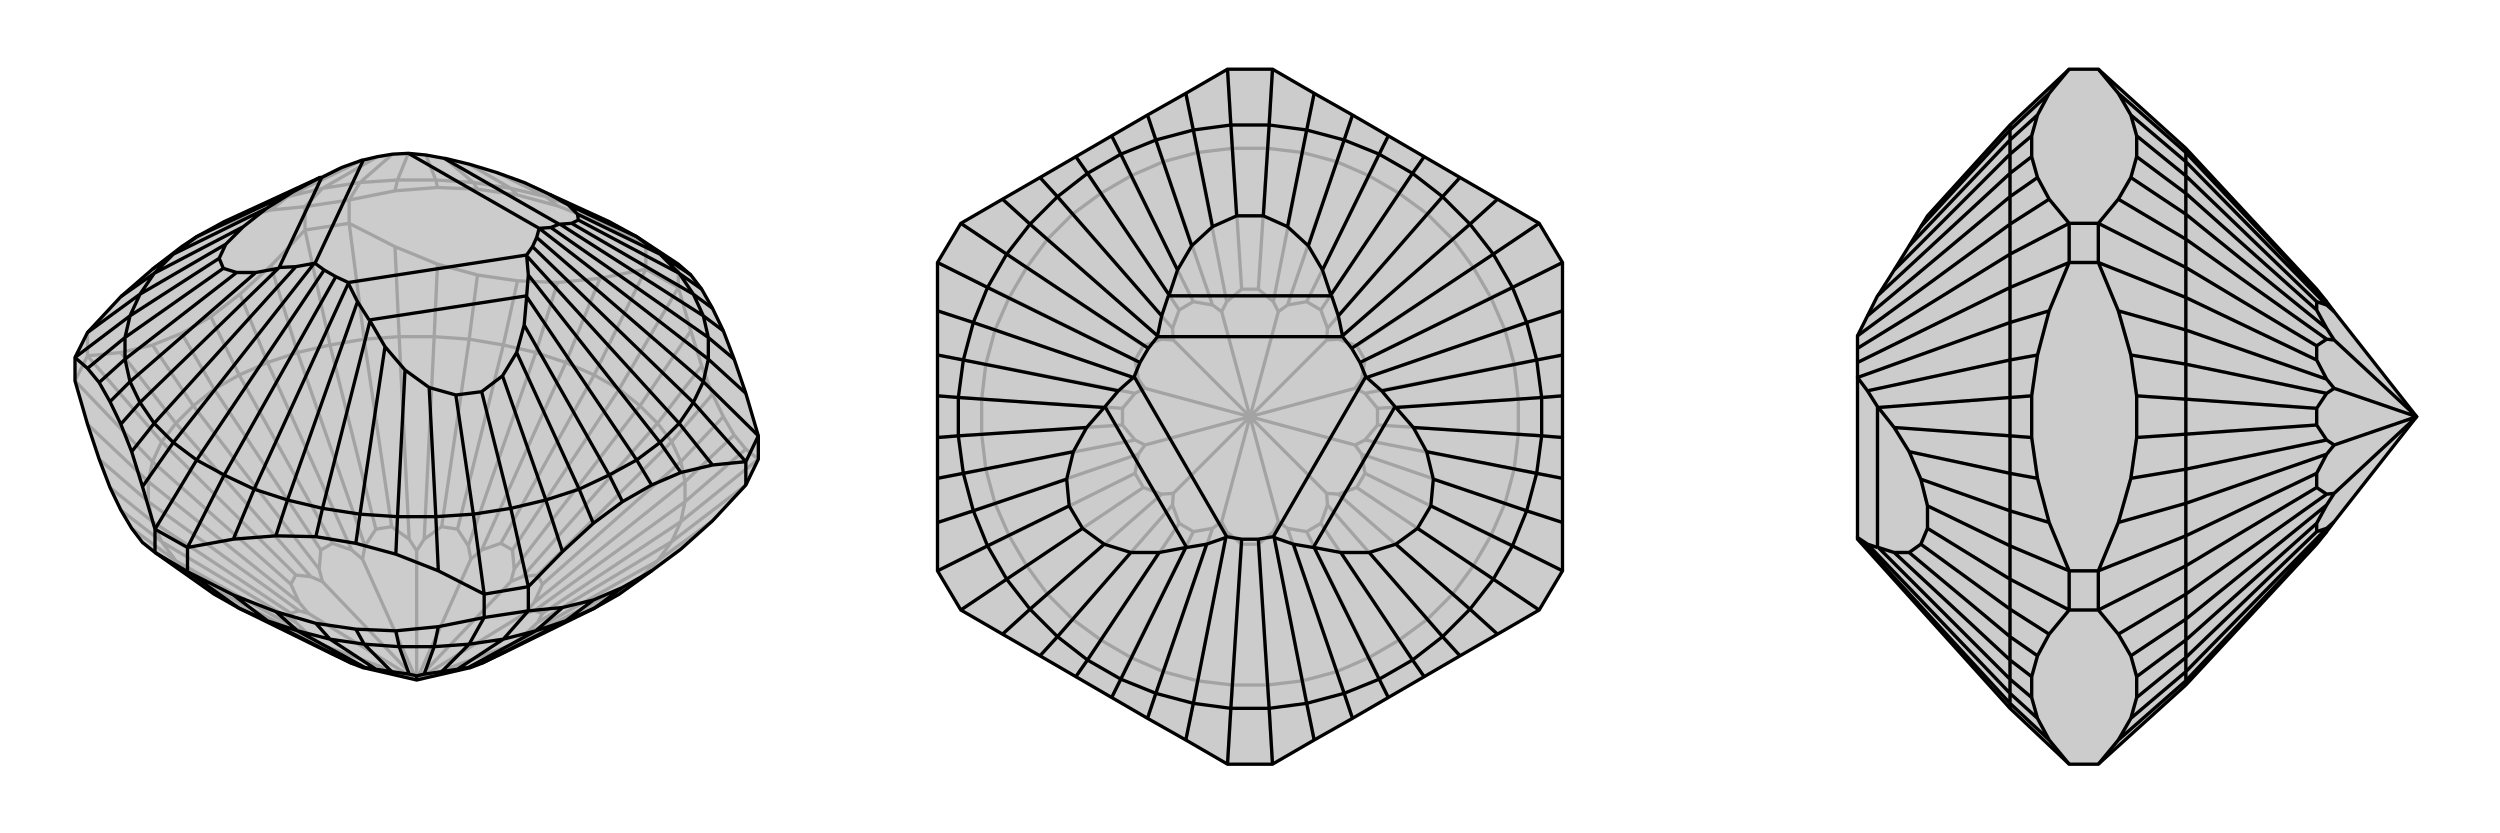
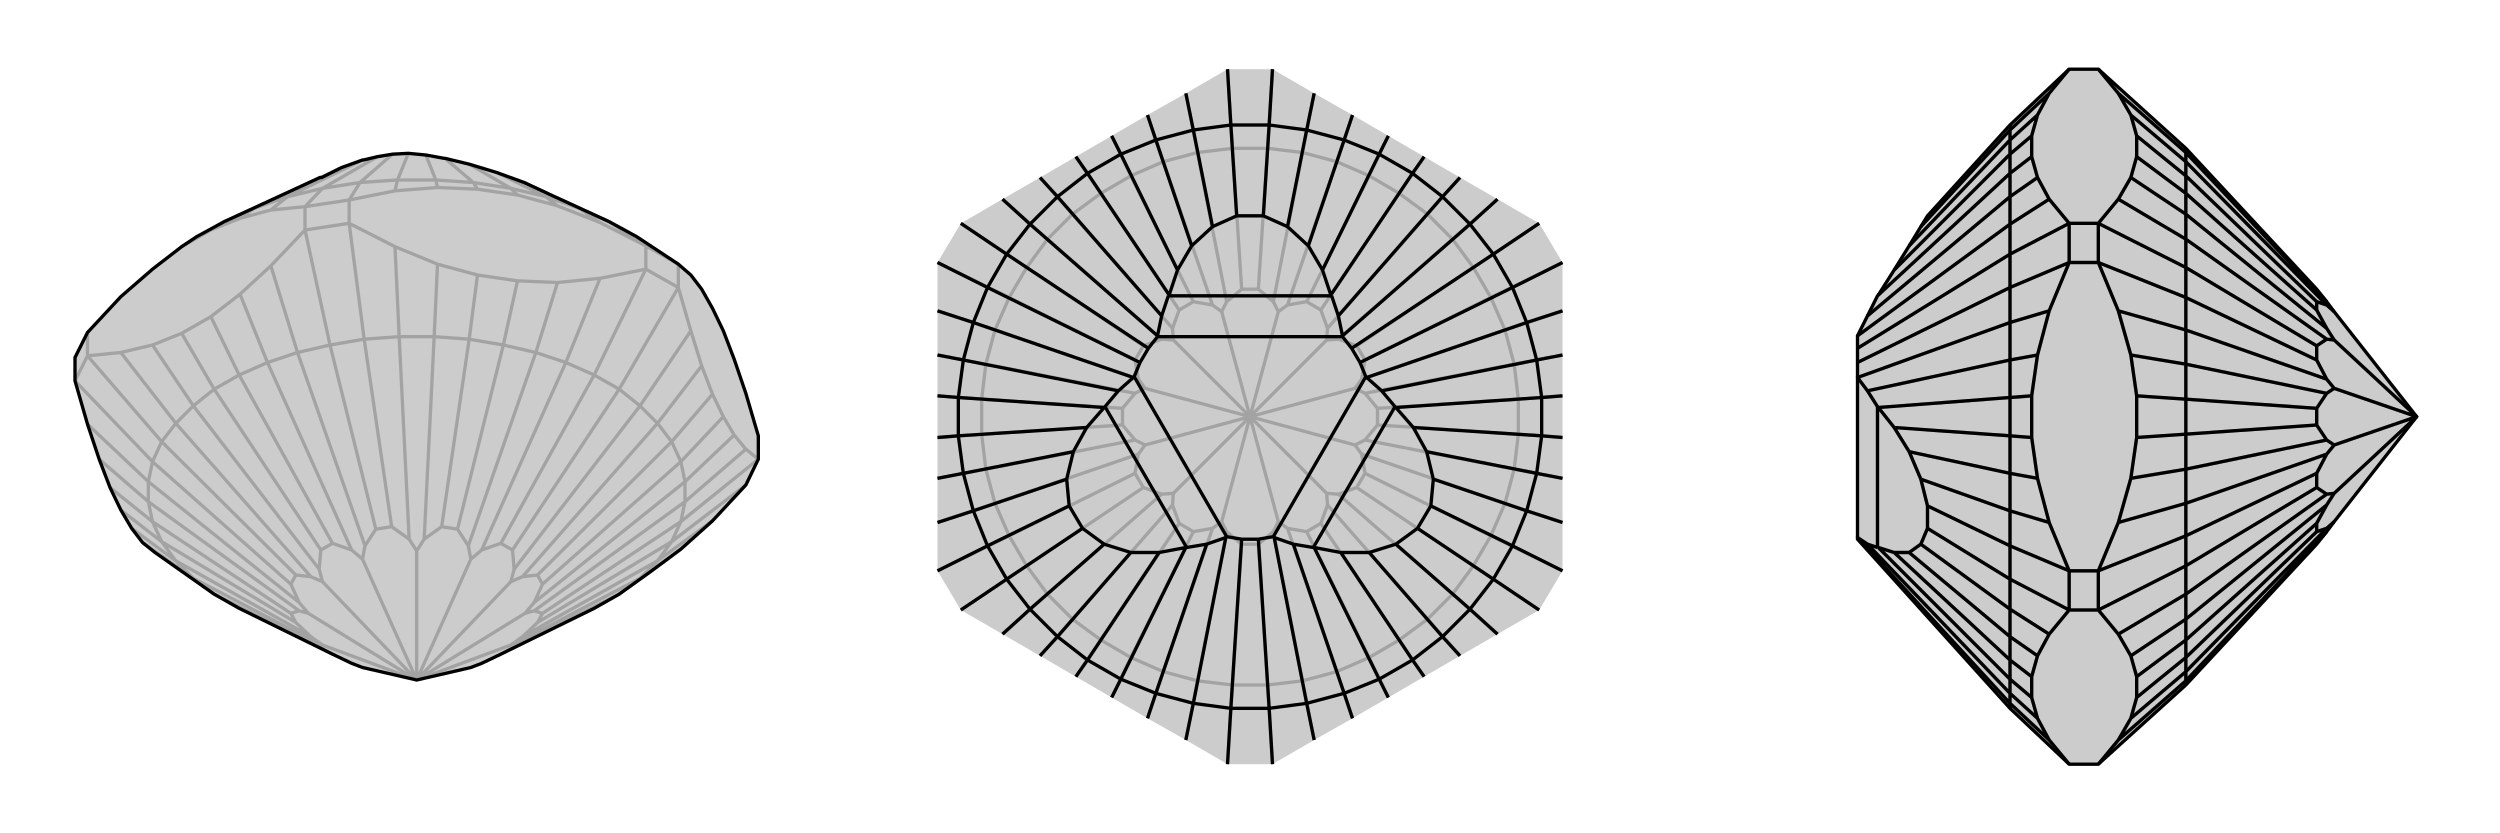
<svg xmlns="http://www.w3.org/2000/svg" viewBox="0 0 3000 1000">
  <g stroke="currentColor" stroke-width="4" fill="none" transform="translate(0 -10)">
    <path fill="currentColor" stroke="none" fill-opacity=".2" d="M384,223L269,276L236,294L218,306L183,333L145,366L105,409L90,439L90,467L105,519L119,561L132,595L145,622L158,644L171,661L186,673L257,723L287,740L399,795L422,806L435,811L500,826L565,811L578,806L601,795L713,740L743,723L782,695L817,669L855,635L895,592L910,561L910,533L895,482L881,441L868,407L855,380L842,357L829,340L814,327L764,294L731,276L659,243L629,229L596,217L563,207L534,200L533,200L511,196L490,194L490,194L471,195L453,198L436,202L435,202L410,211L386,223z" />
    <path stroke-opacity=".2" d="M410,211L305,260M435,202L345,246M453,198L387,236M471,195L432,229M490,194L477,226M511,196L523,226M534,200L568,229M563,207L613,236M596,217L655,246M629,229L695,260M218,306L253,286M253,286L288,272M269,276L305,260M269,276L253,286M288,272L325,262M305,260L345,246M305,260L288,272M325,262L366,258M345,246L387,236M345,246L325,262M387,236L432,229M387,236L366,258M474,239L419,250M432,229L477,226M432,229L419,250M474,239L525,235M477,226L523,226M477,226L474,239M525,235L573,237M523,226L568,229M523,226L525,235M573,237L621,244M568,229L613,236M568,229L573,237M621,244L669,257M613,236L655,246M613,236L621,244M669,257L720,277M655,246L695,260M655,246L669,257M720,277L775,305M695,260L731,276M731,276L775,305M695,260L720,277M817,669L768,704M855,635L789,683M806,660L895,592M895,549L910,561M817,636L910,561M895,549L881,532M895,549L822,612M881,532L868,510M881,532L822,588M868,510L855,483M868,510L817,564M855,483L842,449M855,483L806,540M842,449L829,407M842,449L789,518M829,407L814,355M829,407L768,497M743,477L814,355M720,344L775,333M713,460L775,333M720,344L669,349M720,344L679,445M669,349L621,347M669,349L643,433M621,347L573,340M621,347L604,424M573,340L525,327M573,340L563,417M525,327L474,306M525,327L521,414M474,306L419,278M474,306L479,414M437,417L419,278M325,329L366,286M396,424L366,286M325,329L288,363M325,329L357,433M288,363L253,390M288,363L321,445M253,390L218,410M253,390L287,460M218,410L183,424M218,410L257,477M183,424L145,433M183,424L232,497M145,433L105,437M145,433L211,518M194,540L105,437M183,564L90,467M105,519L178,588M119,561L178,612M132,595L183,636M145,622L194,660M158,644L211,683M171,661L232,704M743,723L768,704M743,723L615,787M768,704L789,683M768,704L617,783M789,683L806,660M789,683L627,774M806,660L817,636M806,660L645,757M817,636L822,612M817,636L651,746M822,612L822,588M822,612L641,743M822,588L817,564M822,588L641,733M817,564L806,540M817,564L651,711M806,540L789,518M806,540L645,700M789,518L768,497M789,518L627,702M768,497L743,477M768,497L617,693M743,477L713,460M743,477L615,670M713,460L679,445M713,460L601,662M679,445L643,433M679,445L578,670M643,433L604,424M643,433L562,665M604,424L563,417M604,424L549,645M563,417L521,414M563,417L530,642M521,414L479,414M521,414L509,657M479,414L437,417M479,414L491,657M437,417L396,424M437,417L470,642M396,424L357,433M396,424L451,645M357,433L321,445M357,433L438,665M321,445L287,460M321,445L422,670M287,460L257,477M287,460L399,662M257,477L232,497M257,477L385,670M232,497L211,518M232,497L383,693M211,518L194,540M211,518L373,702M194,540L183,564M194,540L355,700M183,564L178,588M183,564L349,711M178,588L178,612M178,588L359,733M178,612L183,636M178,612L359,743M183,636L194,660M183,636L349,746M194,660L211,683M194,660L355,757M211,683L232,704M211,683L373,774M257,723L232,704M257,723L385,787M232,704L383,783M399,795L385,787M383,783L387,784M385,787L383,783M601,795L615,787M615,787L617,783M617,783L613,784M627,774L613,784M627,774L645,757M645,757L651,746M651,746L641,743M641,743L630,746M500,826L613,784M641,733L630,746M641,733L651,711M651,711L645,700M645,700L627,702M627,702L613,708M500,826L630,746M617,693L613,708M617,693L615,670M615,670L601,662M601,662L578,670M578,670L565,681M500,826L613,708M562,665L565,681M562,665L549,645M549,645L530,642M530,642L509,657M509,657L500,671M500,826L565,681M491,657L500,671M491,657L470,642M470,642L451,645M451,645L438,665M438,665L435,681M500,826L500,671M422,670L435,681M422,670L399,662M399,662L385,670M385,670L383,693M383,693L387,708M500,826L435,681M373,702L387,708M373,702L355,700M355,700L349,711M349,711L359,733M359,733L370,746M500,826L387,708M359,743L370,746M359,743L349,746M349,746L355,757M355,757L373,774M373,774L387,784M500,826L387,784M500,826L370,746M775,305L775,333M814,327L814,355M814,327L775,305M814,355L775,333M366,258L366,286M419,250L419,278M366,258L419,250M419,278L366,286M105,409L105,437M105,437L90,467" />
    <path d="M384,223L269,276L236,294L218,306L183,333L145,366L105,409L90,439L90,467L105,519L119,561L132,595L145,622L158,644L171,661L186,673L257,723L287,740L399,795L422,806L435,811L500,826L565,811L578,806L601,795L713,740L743,723L782,695L817,669L855,635L895,592L910,561L910,533L895,482L881,441L868,407L855,380L842,357L829,340L814,327L764,294L731,276L659,243L629,229L596,217L563,207L534,200L533,200L511,196L490,194L490,194L471,195L453,198L436,202L435,202L410,211L386,223z" />
-     <path d="M490,194L647,284M632,316L418,349M378,326L436,202M533,200L671,279M632,365L443,394M335,331L386,223M639,306L644,295M632,316L639,306M632,316L632,317M639,306L832,493M632,317L634,340M632,317L815,518M632,365L634,340M632,365L632,366M634,340L792,541M632,366L629,400M632,366L764,562M629,400L620,433M629,400L731,580M620,433L603,461M620,433L695,597M603,461L578,480M603,461L655,610M578,480L547,484M578,480L613,620M547,484L515,475M547,484L568,627M515,475L486,454M515,475L523,630M486,454L462,426M486,454L477,630M462,426L444,395M462,426L432,627M443,394L429,372M443,394L444,395M444,395L387,620M429,372L418,350M429,372L345,610M418,349L403,342M418,349L418,350M418,350L305,597M403,342L389,334M403,342L269,580M378,326L389,334M378,326L377,326M389,334L236,562M377,326L355,330M377,326L208,541M335,331L355,330M335,331L334,332M355,330L185,518M334,332L307,337M334,332L168,493M307,337L284,337M307,337L156,468M284,337L268,332M284,337L150,441M268,332L263,320M268,332L150,415M263,320L271,303M263,320L156,389M271,303L292,282M271,303L168,363M292,282L320,260M292,282L185,338M320,260L352,240M320,260L208,315M352,240L384,223M352,240L236,294M659,243L682,256M682,256L693,267M682,256L764,294M693,267L694,274M693,267L792,315M694,274L686,278M694,274L815,338M686,278L672,279M686,278L832,363M671,279L661,283M671,279L672,279M672,279L844,389M661,283L647,284M661,283L850,415M647,284L644,295M647,284L647,284M644,295L844,468M647,284L850,441M764,294L792,315M792,315L815,338M792,315L829,340M815,338L832,363M815,338L842,357M832,363L844,389M832,363L855,380M844,389L850,415M844,389L868,407M850,415L850,441M850,415L881,441M850,441L844,468M850,441L895,482M844,468L832,493M844,468L910,533M855,568L895,564M832,493L815,518M832,493L895,564M855,568L817,577M815,518L792,541M815,518L855,568M817,577L782,592M792,541L764,562M792,541L817,577M782,592L747,612M764,562L731,580M764,562L782,592M747,612L712,638M731,580L695,597M731,580L747,612M712,638L675,672M695,597L655,610M695,597L712,638M675,672L634,714M655,610L613,620M655,610L675,672M613,620L568,627M613,620L634,714M526,695L581,723M568,627L523,630M568,627L581,723M526,695L475,675M523,630L477,630M523,630L526,695M475,675L427,662M477,630L432,627M477,630L475,675M427,662L379,654M432,627L387,620M432,627L427,662M379,654L331,653M387,620L345,610M387,620L379,654M331,653L280,657M345,610L305,597M345,610L331,653M280,657L225,667M305,597L269,580M305,597L280,657M269,580L236,562M269,580L225,667M171,594L186,645M236,562L208,541M236,562L186,645M171,594L158,552M208,541L185,518M208,541L171,594M158,552L145,519M185,518L168,493M185,518L158,552M145,519L132,492M168,493L156,468M168,493L145,519M132,492L119,469M156,468L150,441M156,468L132,492M119,469L105,452M150,441L150,415M150,441L119,469M105,452L90,439M150,415L156,389M150,415L105,452M156,389L168,363M156,389L90,439M168,363L185,338M168,363L105,409M185,338L208,315M185,338L145,366M208,315L236,294M208,315L183,333M280,724L225,696M287,740L225,696M280,724L331,744M280,724L321,755M331,744L379,758M331,744L357,767M379,758L427,765M379,758L396,777M427,765L475,767M427,765L437,783M475,767L526,762M475,767L479,786M526,762L581,751M526,762L521,786M563,783L581,751M675,739L634,743M604,777L634,743M675,739L712,730M675,739L643,767M712,730L747,715M712,730L679,755M747,715L782,695M747,715L713,740M287,740L321,755M321,755L357,767M321,755L422,806M357,767L396,777M357,767L438,811M396,777L437,783M396,777L451,813M437,783L479,786M437,783L470,816M479,786L521,786M479,786L491,819M521,786L563,783M521,786L509,819M563,783L604,777M563,783L530,816M604,777L643,767M604,777L549,813M643,767L679,755M643,767L562,811M679,755L713,740M679,755L578,806M438,811L435,811M438,811L451,813M451,813L470,816M470,816L491,819M491,819L500,821M509,819L500,821M509,819L530,816M530,816L549,813M549,813L562,811M562,811L565,811M500,821L500,826M186,645L186,673M225,667L225,696M225,667L186,645M225,696L186,673M634,714L634,743M581,723L581,751M634,714L581,723M581,751L634,743M895,564L895,592M910,533L895,564" />
  </g>
  <g stroke="currentColor" stroke-width="4" fill="none" transform="translate(1000 0)">
    <path fill="currentColor" stroke="none" fill-opacity=".2" d="M623,138L666,163L709,188L752,213L797,239L847,268L875,315L875,373L875,426L875,475L875,525L875,574L875,627L875,685L847,732L797,761L752,787L709,812L666,837L623,862L577,888L527,917L473,917L423,888L377,862L334,837L291,812L248,787L203,761L153,732L125,685L125,627L125,574L125,525L125,475L125,426L125,373L125,315L153,268L203,239L248,213L291,188L334,163L377,138L423,112L473,83L527,83L577,112z" />
    <path stroke-opacity=".2" d="M521,822L527,917M577,888L563,817M623,862L604,806M666,837L643,789M709,812L679,768M752,787L713,743M797,761L743,713M768,679L847,732M789,643L875,685M875,627L806,604M875,574L817,563M875,525L822,521M875,475L822,479M875,426L817,437M875,373L806,396M789,357L875,315M768,321L847,268M797,239L743,287M752,213L713,257M709,188L679,232M666,163L643,211M623,138L604,194M577,112L563,183M521,178L527,83M479,178L473,83M423,112L437,183M377,138L396,194M334,163L357,211M291,188L321,232M248,213L287,257M203,239L257,287M232,321L153,268M211,357L125,315M125,373L194,396M125,426L183,437M125,475L178,479M125,525L178,521M125,574L183,563M125,627L194,604M211,643L125,685M232,679L153,732M203,761L257,713M248,787L287,743M291,812L321,768M334,837L357,789M377,862L396,806M479,822L473,917M423,888L437,817M521,822L479,822M521,822L563,817M521,822L510,653M563,817L604,806M563,817L528,638M604,806L643,789M604,806L545,634M643,789L679,768M643,789L568,638M679,768L713,743M679,768L585,628M713,743L743,713M713,743L593,606M743,713L768,679M743,713L606,593M768,679L789,643M768,679L628,585M789,643L806,604M789,643L638,568M806,604L817,563M806,604L634,545M817,563L822,521M817,563L638,528M822,521L822,479M822,521L653,510M822,479L817,437M822,479L653,490M817,437L806,396M817,437L638,472M806,396L789,357M806,396L634,455M789,357L768,321M789,357L638,432M768,321L743,287M768,321L628,415M743,287L713,257M743,287L606,407M713,257L679,232M713,257L593,394M679,232L643,211M679,232L585,372M643,211L604,194M643,211L568,362M604,194L563,183M604,194L545,366M563,183L521,178M563,183L528,362M521,178L479,178M521,178L510,347M479,178L437,183M479,178L490,347M437,183L396,194M437,183L472,362M396,194L357,211M396,194L455,366M357,211L321,232M357,211L432,362M321,232L287,257M321,232L415,372M287,257L257,287M287,257L407,394M257,287L232,321M257,287L394,407M232,321L211,357M232,321L372,415M211,357L194,396M211,357L362,432M194,396L183,437M194,396L366,455M183,437L178,479M183,437L362,472M178,479L178,521M178,479L347,490M178,521L183,563M178,521L347,510M183,563L194,604M183,563L362,528M194,604L211,643M194,604L366,545M211,643L232,679M211,643L362,568M232,679L257,713M232,679L372,585M257,713L287,743M257,713L394,593M287,743L321,768M287,743L407,606M321,768L357,789M321,768L415,628M357,789L396,806M357,789L432,638M396,806L437,817M396,806L455,634M479,822L437,817M479,822L490,653M437,817L472,638M510,653L490,653M510,653L528,638M528,638L534,626M472,638L466,626M490,653L472,638M545,634L534,626M545,634L568,638M568,638L585,628M585,628L593,606M593,606L592,592M534,626L500,500M606,593L592,592M606,593L628,585M628,585L638,568M638,568L634,545M634,545L626,534M592,592L500,500M638,528L626,534M638,528L653,510M653,510L653,490M653,490L638,472M638,472L626,466M500,500L626,534M634,455L626,466M634,455L638,432M638,432L628,415M628,415L606,407M606,407L592,408M500,500L626,466M593,394L592,408M593,394L585,372M585,372L568,362M568,362L545,366M545,366L534,374M500,500L592,408M528,362L534,374M528,362L510,347M510,347L490,347M490,347L472,362M472,362L466,374M500,500L534,374M455,366L466,374M455,366L432,362M432,362L415,372M415,372L407,394M407,394L408,408M500,500L466,374M394,407L408,408M394,407L372,415M372,415L362,432M362,432L366,455M366,455L374,466M500,500L408,408M362,472L374,466M362,472L347,490M347,490L347,510M347,510L362,528M362,528L374,534M500,500L374,466M366,545L374,534M366,545L362,568M362,568L372,585M372,585L394,593M394,593L408,592M500,500L374,534M407,606L408,592M407,606L415,628M415,628L432,638M432,638L455,634M455,634L466,626M500,500L466,626M500,500L408,592" />
-     <path d="M623,138L666,163L709,188L752,213L797,239L847,268L875,315L875,373L875,426L875,475L875,525L875,574L875,627L875,685L847,732L797,761L752,787L709,812L666,837L623,862L577,888L527,917L473,917L423,888L377,862L334,837L291,812L248,787L203,761L153,732L125,685L125,627L125,574L125,525L125,475L125,426L125,373L125,315L153,268L203,239L248,213L291,188L334,163L377,138L423,112L473,83L527,83L577,112z" />
    <path d="M389,404L611,404M639,452L528,644M472,644L361,452M402,355L598,355M674,488L576,657M424,657L326,488M632,435L622,418M639,452L632,435M639,452L640,453M632,435L815,345M640,453L658,469M640,453L832,387M674,488L658,469M674,488L675,489M658,469L844,432M675,489L696,513M675,489L850,477M696,513L712,542M696,513L850,523M712,542L720,575M712,542L844,568M720,575L717,607M720,575L832,613M717,607L701,634M717,607L815,655M701,634L675,653M701,634L792,695M675,653L643,663M675,653L764,731M643,663L609,663M643,663L731,764M609,663L577,657M609,663L695,792M576,657L552,653M576,657L577,657M577,657L655,815M552,653L529,645M552,653L613,832M528,644L510,647M528,644L529,645M529,645L568,844M510,647L490,647M510,647L523,850M472,644L490,647M472,644L471,645M490,647L477,850M471,645L448,653M471,645L432,844M424,657L448,653M424,657L423,657M448,653L387,832M423,657L391,663M423,657L345,815M391,663L357,663M391,663L305,792M357,663L325,653M357,663L269,764M325,653L299,634M325,653L236,731M299,634L283,607M299,634L208,695M283,607L280,575M283,607L185,655M280,575L288,542M280,575L168,613M288,542L304,513M288,542L156,568M304,513L325,489M304,513L150,523M326,488L342,469M326,488L325,489M325,489L150,477M342,469L360,453M342,469L156,432M361,452L368,435M361,452L360,453M360,453L168,387M368,435L378,418M368,435L185,345M389,404L378,418M389,404L389,403M378,418L208,305M389,403L394,379M389,403L236,269M402,355L394,379M402,355L403,354M394,379L269,236M403,354L413,324M403,354L305,208M413,324L430,295M413,324L345,185M430,295L455,272M430,295L387,168M455,272L484,259M455,272L432,156M484,259L516,259M484,259L477,150M516,259L545,272M516,259L523,150M545,272L570,295M545,272L568,156M570,295L587,324M570,295L613,168M587,324L597,354M587,324L655,185M598,355L606,379M598,355L597,354M597,354L695,208M606,379L611,403M606,379L731,236M611,404L622,418M611,404L611,403M622,418L792,305M611,403L764,269M523,150L477,150M523,150L568,156M523,150L527,83M568,156L613,168M568,156L577,112M613,168L655,185M613,168L623,138M655,185L695,208M655,185L666,163M695,208L731,236M695,208L709,188M731,236L764,269M731,236L752,213M764,269L792,305M764,269L797,239M792,305L815,345M792,305L847,268M815,345L832,387M815,345L875,315M832,387L844,432M832,387L875,373M844,432L850,477M844,432L875,426M850,477L850,523M850,477L875,475M850,523L844,568M850,523L875,525M844,568L832,613M844,568L875,574M832,613L815,655M832,613L875,627M815,655L792,695M815,655L875,685M792,695L764,731M792,695L847,732M764,731L731,764M764,731L797,761M731,764L695,792M731,764L752,787M695,792L655,815M695,792L709,812M655,815L613,832M655,815L666,837M613,832L568,844M613,832L623,862M568,844L523,850M568,844L577,888M523,850L477,850M523,850L527,917M477,850L432,844M477,850L473,917M432,844L387,832M432,844L423,888M387,832L345,815M387,832L377,862M345,815L305,792M345,815L334,837M305,792L269,764M305,792L291,812M269,764L236,731M269,764L248,787M236,731L208,695M236,731L203,761M208,695L185,655M208,695L153,732M185,655L168,613M185,655L125,685M168,613L156,568M168,613L125,627M156,568L150,523M156,568L125,574M150,523L150,477M150,523L125,525M150,477L156,432M150,477L125,475M156,432L168,387M156,432L125,426M168,387L185,345M168,387L125,373M185,345L208,305M185,345L125,315M208,305L236,269M208,305L153,268M236,269L269,236M236,269L203,239M269,236L305,208M269,236L248,213M305,208L345,185M305,208L291,188M345,185L387,168M345,185L334,163M387,168L432,156M387,168L377,138M432,156L477,150M477,150L473,83M432,156L423,112" />
  </g>
  <g stroke="currentColor" stroke-width="4" fill="none" transform="translate(2000 0)">
    <path fill="currentColor" stroke="none" fill-opacity=".2" d="M229,435L229,418L229,404L229,403L241,379L253,355L254,354L273,324L291,295L305,272L313,259L412,150L483,83L518,83L623,178L780,347L792,362L801,374L900,500L801,626L792,638L780,653L623,822L518,917L483,917L412,850L229,647L229,644L229,452z" />
    <path stroke-opacity=".2" d="M253,657L253,488M229,644L229,645M229,645L241,653M229,645L412,844M253,657L241,653M253,657L254,657M241,653L412,832M254,657L273,663M254,657L412,815M273,663L291,663M273,663L412,792M291,663L305,653M291,663L412,764M305,653L313,634M305,653L412,731M313,634L313,607M313,634L412,695M313,607L305,575M313,607L412,655M305,575L291,542M305,575L412,613M291,542L273,513M291,542L412,568M273,513L254,489M273,513L412,523M253,488L241,469M253,488L254,489M254,489L412,477M241,469L229,453M241,469L412,432M229,452L229,453M229,453L412,387M229,435L412,345M229,418L412,305M229,403L412,269M241,379L412,236M254,354L412,208M273,324L412,185M291,295L412,168M305,272L412,156M459,888L483,917M412,850L412,844M459,888L445,862M412,844L412,832M412,844L459,888M445,862L438,837M412,832L412,815M412,832L445,862M438,837L438,812M412,815L412,792M412,815L438,837M438,812L445,787M412,792L412,764M412,792L438,812M445,787L459,761M412,764L412,731M412,764L445,787M459,761L483,732M412,731L412,695M412,731L459,761M412,695L412,655M412,695L483,732M459,627L483,685M412,655L412,613M412,655L483,685M459,627L445,574M412,613L412,568M412,613L459,627M445,574L438,525M412,568L412,523M412,568L445,574M438,525L438,475M412,523L412,477M412,523L438,525M438,475L445,426M412,477L412,432M412,477L438,475M445,426L459,373M412,432L412,387M412,432L445,426M459,373L483,315M412,387L412,345M412,387L459,373M412,345L412,305M412,345L483,315M459,239L483,268M412,305L412,269M412,305L483,268M459,239L445,213M412,269L412,236M412,269L459,239M445,213L438,188M412,236L412,208M412,236L445,213M438,188L438,163M412,208L412,185M412,208L438,188M438,163L445,138M412,185L412,168M412,185L438,163M445,138L459,112M412,168L412,156M412,168L445,138M459,112L483,83M412,156L412,150M412,156L459,112M542,112L518,83M542,112L557,138M542,112L623,183M557,138L564,163M557,138L623,194M564,163L564,188M564,163L623,211M564,188L557,213M564,188L623,232M557,213L542,239M557,213L623,257M542,239L518,268M542,239L623,287M623,321L518,268M542,373L518,315M623,357L518,315M542,373L557,426M542,373L623,396M557,426L564,475M557,426L623,437M564,475L564,525M564,475L623,479M564,525L557,574M564,525L623,521M557,574L542,627M557,574L623,563M542,627L518,685M542,627L623,604M623,643L518,685M542,761L518,732M623,679L518,732M542,761L557,787M542,761L623,713M557,787L564,812M557,787L623,743M564,812L564,837M564,812L623,768M564,837L557,862M564,837L623,789M557,862L542,888M557,862L623,806M542,888L518,917M542,888L623,817M623,178L623,183M623,183L623,194M623,183L792,362M623,194L623,211M623,194L792,366M623,211L623,232M623,211L780,362M623,232L623,257M623,232L780,372M623,257L623,287M623,257L792,394M623,287L623,321M623,287L792,407M623,321L623,357M623,321L780,415M623,357L623,396M623,357L780,432M623,396L623,437M623,396L792,455M623,437L623,479M623,437L792,472M623,479L623,521M623,479L780,490M623,521L623,563M623,521L780,510M623,563L623,604M623,563L792,528M623,604L623,643M623,604L792,545M623,643L623,679M623,643L780,568M623,679L623,713M623,679L780,585M623,713L623,743M623,713L792,593M623,743L623,768M623,743L792,606M623,768L623,789M623,768L780,628M623,789L623,806M623,789L780,638M623,806L623,817M623,806L792,634M623,822L623,817M623,817L792,638M792,366L801,374M792,366L780,362M780,362L780,372M780,372L792,394M792,394L801,408M792,407L801,408M792,407L780,415M780,415L780,432M780,432L792,455M792,455L801,466M900,500L801,408M792,472L801,466M792,472L780,490M780,490L780,510M780,510L792,528M792,528L801,534M900,500L801,466M792,545L801,534M792,545L780,568M780,568L780,585M780,585L792,593M792,593L801,592M900,500L801,534M792,606L801,592M792,606L780,628M780,628L780,638M780,638L792,634M792,634L801,626M900,500L801,592M483,315L518,315M483,268L518,268M483,315L483,268M518,268L518,315M483,732L518,732M483,685L518,685M483,732L483,685M518,685L518,732" />
    <path d="M229,435L229,418L229,404L229,403L241,379L253,355L254,354L273,324L291,295L305,272L313,259L412,150L483,83L518,83L623,178L780,347L792,362L801,374L900,500L801,626L792,638L780,653L623,822L518,917L483,917L412,850L229,647L229,644L229,452z" />
    <path d="M253,488L253,657M229,452L229,453M229,435L412,345M229,453L241,469M229,453L412,387M253,488L241,469M253,488L254,489M241,469L412,432M254,489L273,513M254,489L412,477M273,513L291,542M273,513L412,523M291,542L305,575M291,542L412,568M305,575L313,607M305,575L412,613M313,607L313,634M313,607L412,655M313,634L305,653M313,634L412,695M305,653L291,663M305,653L412,731M291,663L273,663M291,663L412,764M273,663L254,657M273,663L412,792M253,657L241,653M253,657L254,657M254,657L412,815M241,653L229,645M241,653L412,832M229,644L229,645M229,645L412,844M305,272L412,156M291,295L412,168M273,324L412,185M254,354L412,208M241,379L412,236M229,418L412,305M229,403L412,269M459,112L483,83M412,150L412,156M459,112L445,138M412,156L412,168M412,156L459,112M445,138L438,163M412,168L412,185M412,168L445,138M438,163L438,188M412,185L412,208M412,185L438,163M438,188L445,213M412,208L412,236M412,208L438,188M445,213L459,239M412,236L412,269M412,236L445,213M459,239L483,268M412,269L412,305M412,269L459,239M412,305L412,345M412,305L483,268M459,373L483,315M412,345L412,387M412,345L483,315M459,373L445,426M412,387L412,432M412,387L459,373M445,426L438,475M412,432L412,477M412,432L445,426M438,475L438,525M412,477L412,523M412,477L438,475M438,525L445,574M412,523L412,568M412,523L438,525M445,574L459,627M412,568L412,613M412,568L445,574M459,627L483,685M412,613L412,655M412,613L459,627M412,655L412,695M412,655L483,685M459,761L483,732M412,695L412,731M412,695L483,732M459,761L445,787M412,731L412,764M412,731L459,761M445,787L438,812M412,764L412,792M412,764L445,787M438,812L438,837M412,792L412,815M412,792L438,812M438,837L445,862M412,815L412,832M412,815L438,837M445,862L459,888M412,832L412,844M412,832L445,862M459,888L483,917M412,844L412,850M412,844L459,888M542,888L518,917M542,888L557,862M542,888L623,817M557,862L564,837M557,862L623,806M564,837L564,812M564,837L623,789M564,812L557,787M564,812L623,768M557,787L542,761M557,787L623,743M542,761L518,732M542,761L623,713M623,679L518,732M542,627L518,685M623,643L518,685M542,627L557,574M542,627L623,604M557,574L564,525M557,574L623,563M564,525L564,475M564,525L623,521M564,475L557,426M564,475L623,479M557,426L542,373M557,426L623,437M542,373L518,315M542,373L623,396M623,357L518,315M542,239L518,268M623,321L518,268M542,239L557,213M542,239L623,287M557,213L564,188M557,213L623,257M564,188L564,163M564,188L623,232M564,163L557,138M564,163L623,211M557,138L542,112M557,138L623,194M542,112L518,83M542,112L623,183M623,822L623,817M623,817L623,806M623,817L792,638M623,806L623,789M623,806L792,634M623,789L623,768M623,789L780,638M623,768L623,743M623,768L780,628M623,743L623,713M623,743L792,606M623,713L623,679M623,713L792,593M623,679L623,643M623,679L780,585M623,643L623,604M623,643L780,568M623,604L623,563M623,604L792,545M623,563L623,521M623,563L792,528M623,521L623,479M623,521L780,510M623,479L623,437M623,479L780,490M623,437L623,396M623,437L792,472M623,396L623,357M623,396L792,455M623,357L623,321M623,357L780,432M623,321L623,287M623,321L780,415M623,287L623,257M623,287L792,407M623,257L623,232M623,257L792,394M623,232L623,211M623,232L780,372M623,211L623,194M623,211L780,362M623,194L623,183M623,194L792,366M623,183L623,178M623,183L792,362M792,634L801,626M792,634L780,638M780,638L780,628M780,628L792,606M792,606L801,592M792,593L801,592M792,593L780,585M780,585L780,568M780,568L792,545M792,545L801,534M801,592L900,500M792,528L801,534M792,528L780,510M780,510L780,490M780,490L792,472M792,472L801,466M900,500L801,534M792,455L801,466M792,455L780,432M780,432L780,415M780,415L792,407M792,407L801,408M900,500L801,466M792,394L801,408M792,394L780,372M780,372L780,362M780,362L792,366M792,366L801,374M900,500L801,408M483,685L518,685M483,732L518,732M483,685L483,732M518,732L518,685M483,268L518,268M483,315L518,315M483,268L483,315M518,315L518,268" />
  </g>
</svg>